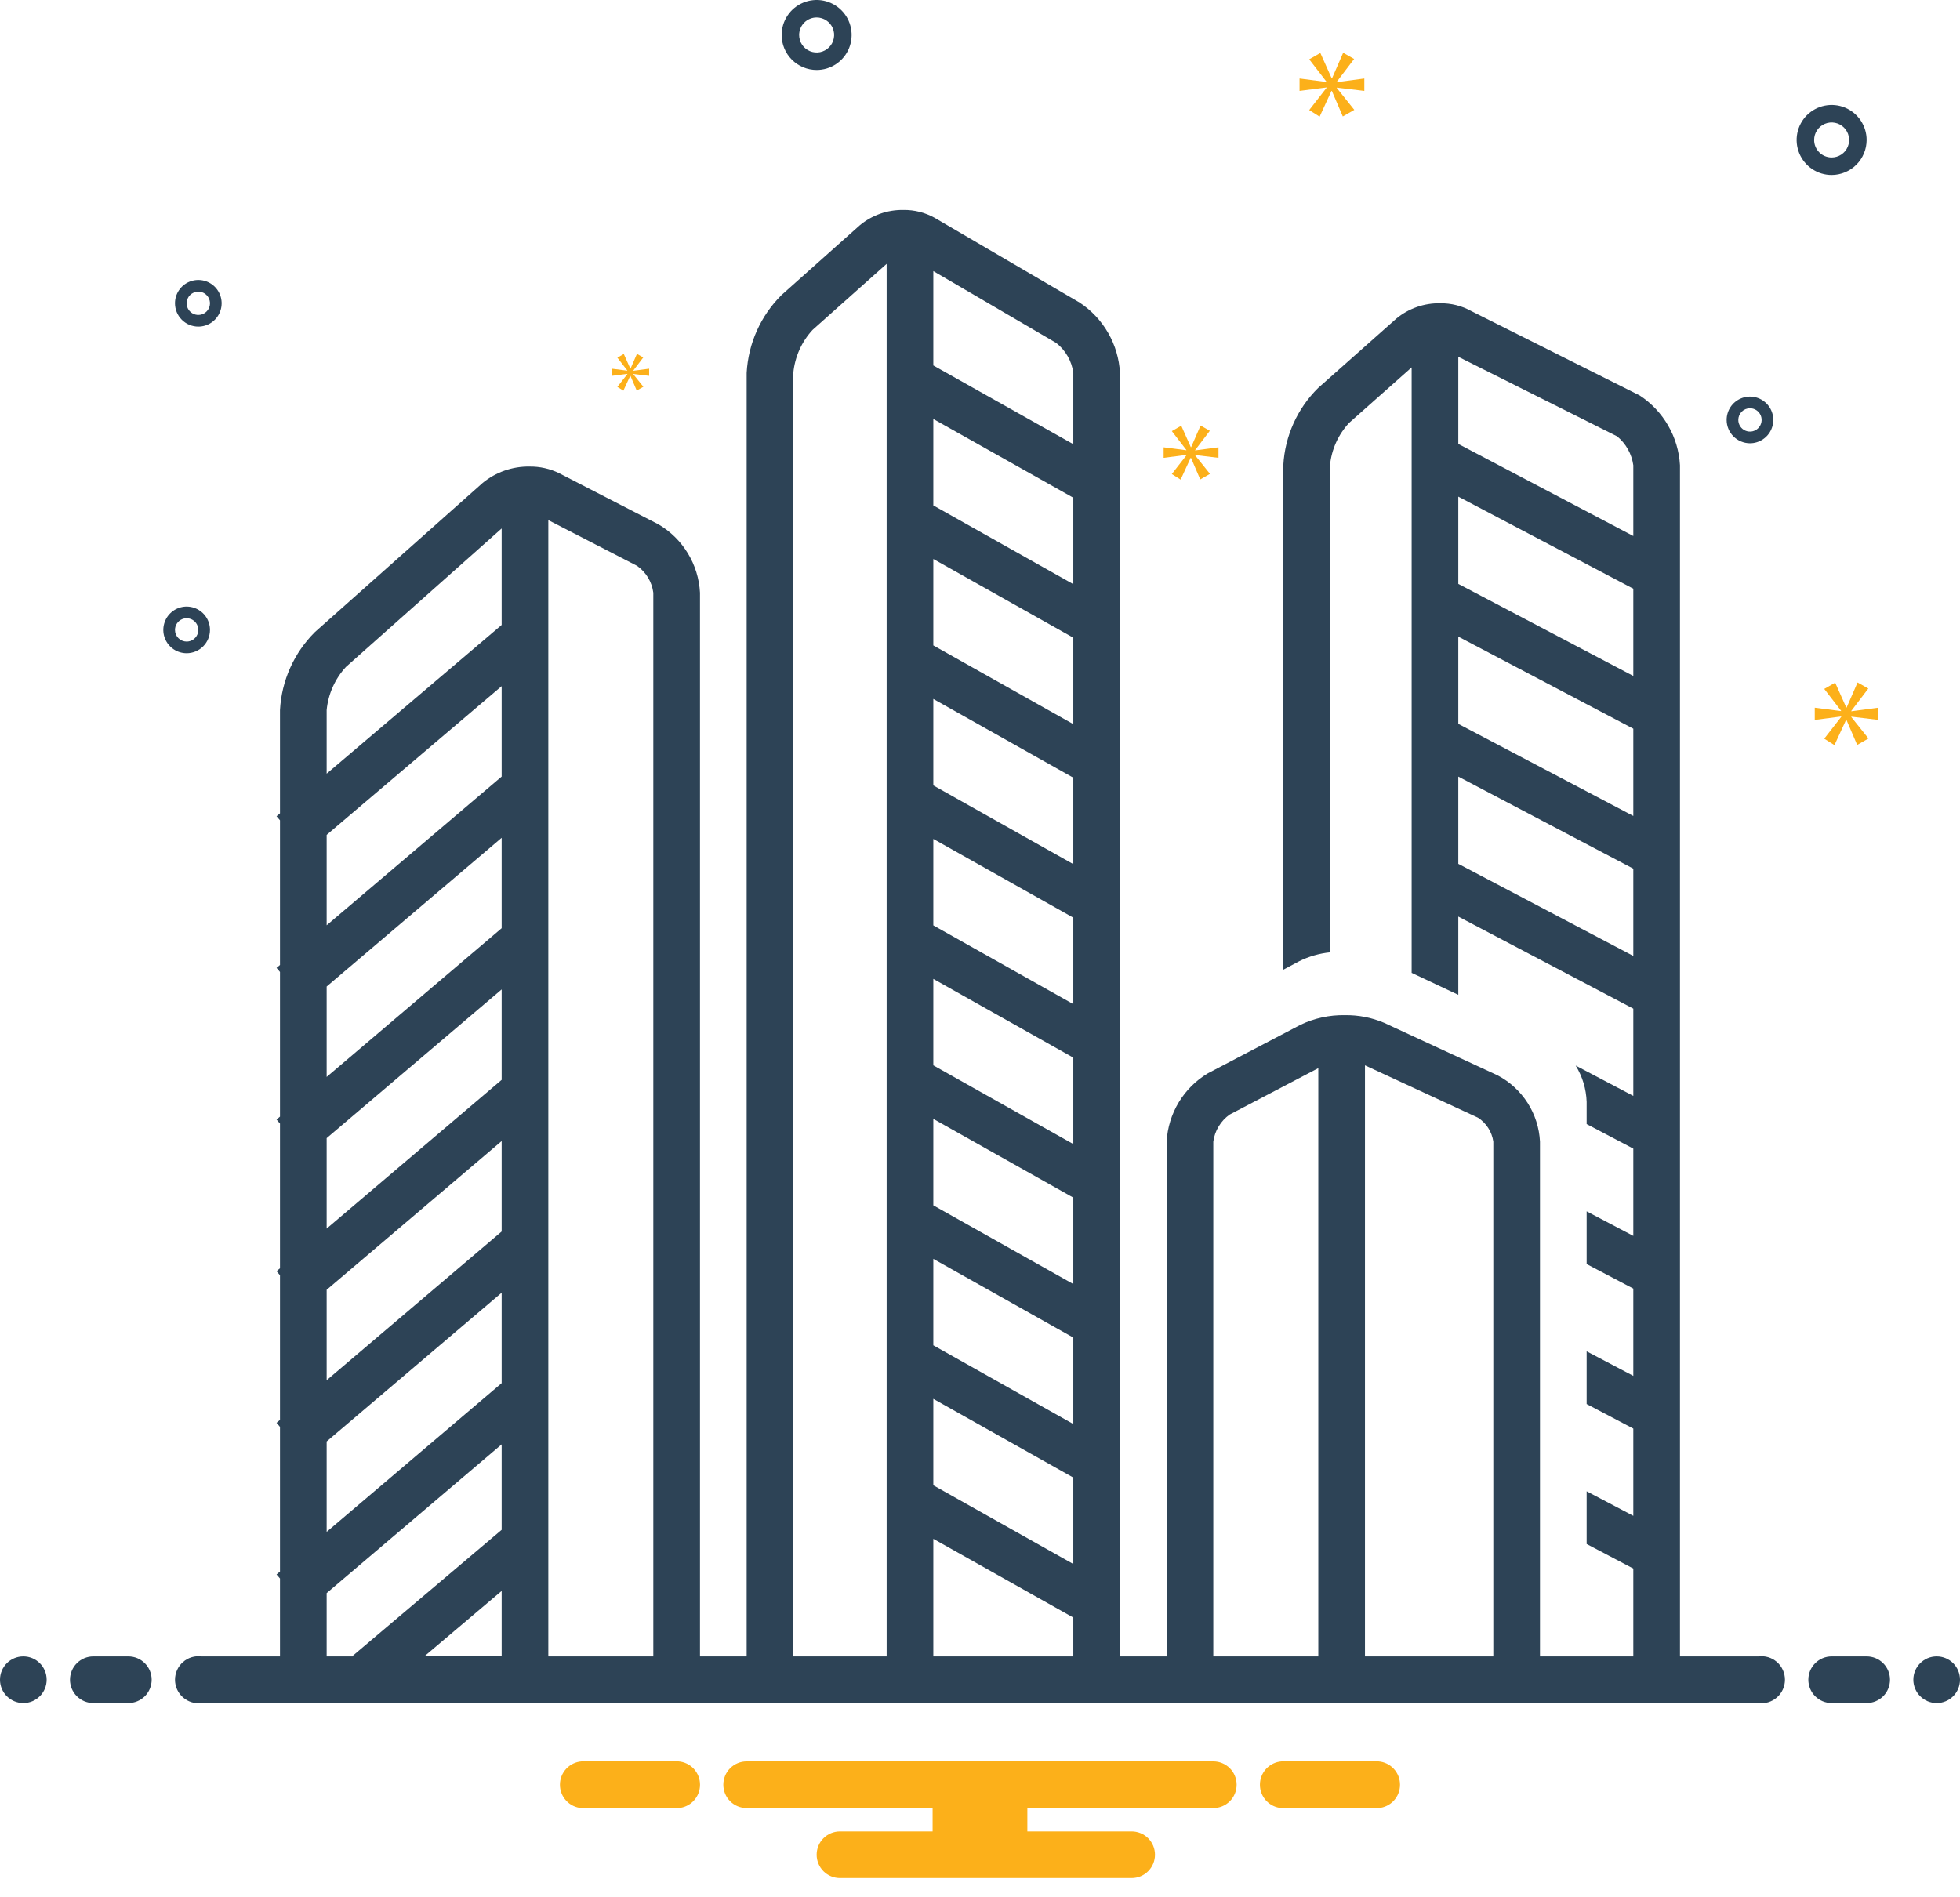
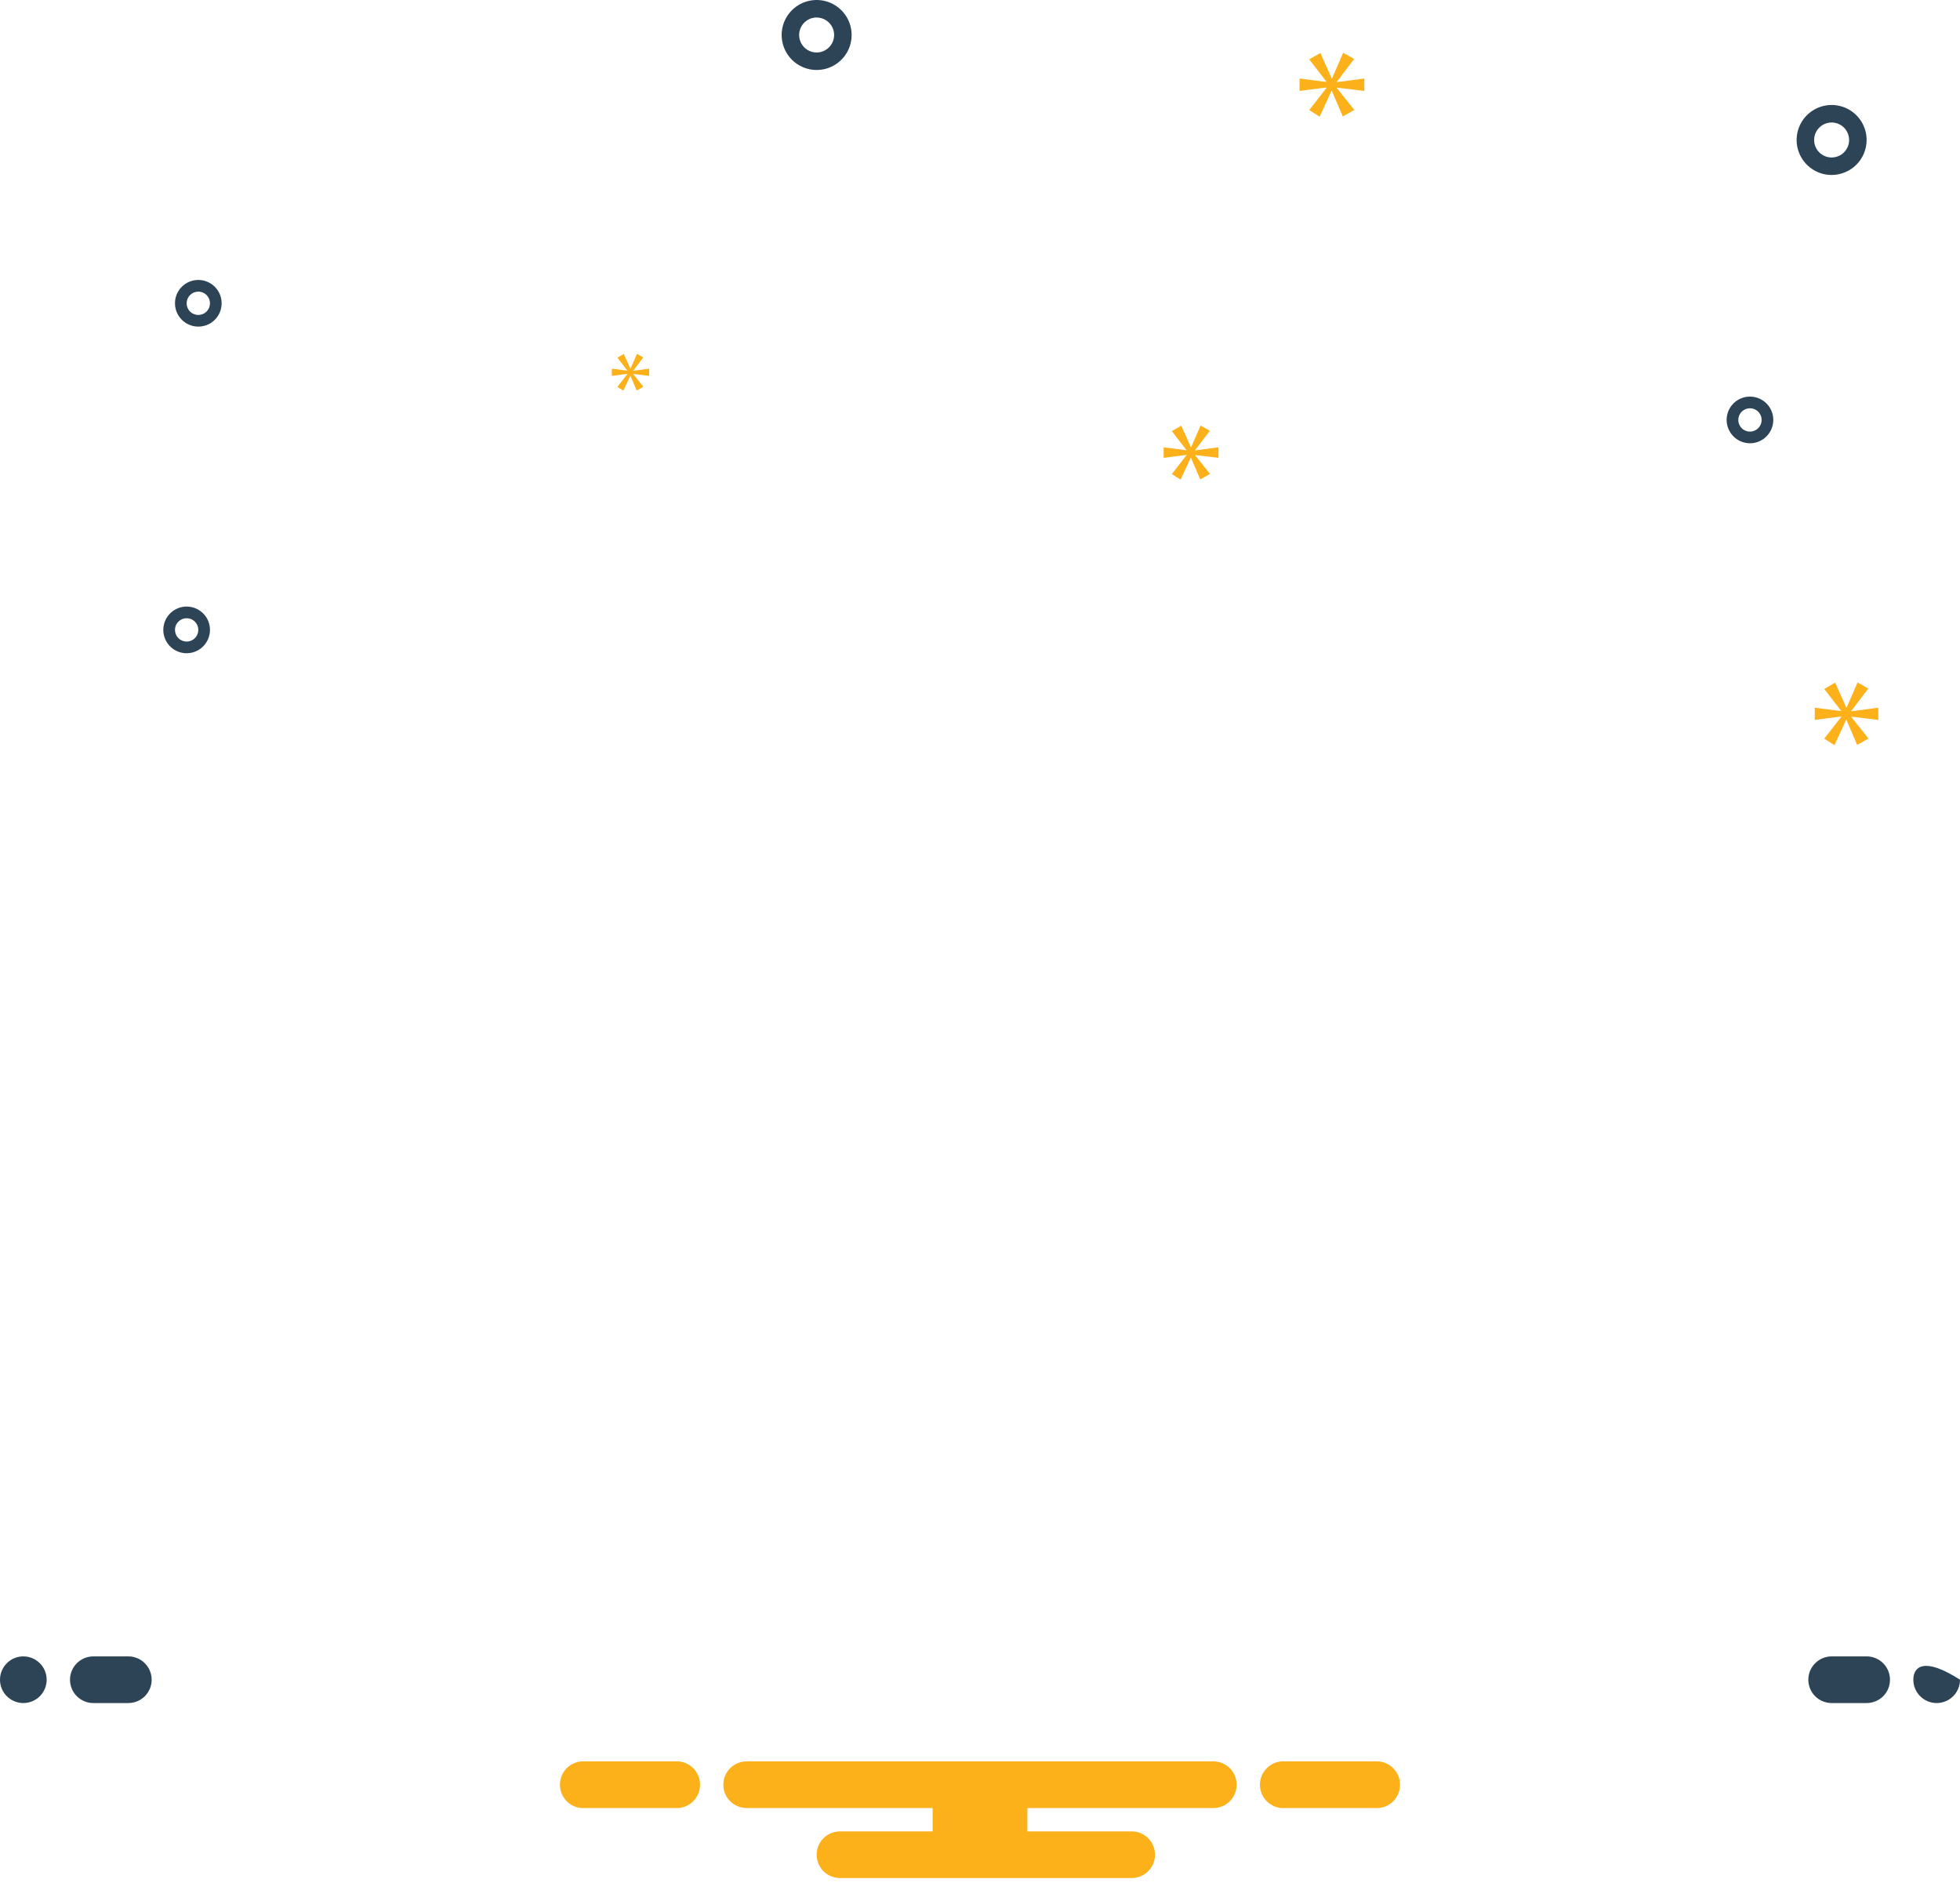
<svg xmlns="http://www.w3.org/2000/svg" width="94" height="91" viewBox="0 0 94 91" fill="none">
  <path d="M89.522 6.714C89.522 6.382 89.423 6.058 89.239 5.782C89.055 5.506 88.792 5.29 88.486 5.163C88.179 5.036 87.841 5.003 87.516 5.068C87.19 5.133 86.891 5.293 86.656 5.527C86.422 5.762 86.262 6.061 86.197 6.387C86.132 6.712 86.165 7.05 86.293 7.357C86.42 7.663 86.635 7.925 86.911 8.11C87.187 8.294 87.511 8.393 87.843 8.393C88.288 8.392 88.715 8.215 89.03 7.901C89.344 7.586 89.521 7.159 89.522 6.714ZM87.004 6.714C87.004 6.548 87.053 6.386 87.145 6.248C87.238 6.11 87.369 6.002 87.522 5.939C87.675 5.875 87.844 5.859 88.007 5.891C88.17 5.923 88.319 6.003 88.437 6.121C88.554 6.238 88.634 6.388 88.666 6.551C88.699 6.713 88.682 6.882 88.619 7.035C88.555 7.189 88.448 7.32 88.31 7.412C88.172 7.504 88.009 7.554 87.843 7.554C87.621 7.553 87.407 7.465 87.25 7.308C87.093 7.15 87.004 6.937 87.004 6.714ZM39.165 3.357C39.497 3.357 39.822 3.259 40.098 3.074C40.374 2.89 40.589 2.628 40.716 2.321C40.843 2.014 40.876 1.677 40.811 1.351C40.747 1.025 40.587 0.726 40.352 0.492C40.117 0.257 39.818 0.097 39.493 0.032C39.167 -0.033 38.83 0.001 38.523 0.128C38.216 0.255 37.954 0.47 37.77 0.746C37.585 1.022 37.487 1.347 37.487 1.679C37.487 2.124 37.664 2.55 37.979 2.865C38.293 3.18 38.72 3.357 39.165 3.357ZM39.165 0.839C39.331 0.839 39.493 0.889 39.631 0.981C39.769 1.073 39.877 1.204 39.941 1.357C40.004 1.511 40.021 1.679 39.988 1.842C39.956 2.005 39.876 2.155 39.759 2.272C39.641 2.389 39.492 2.469 39.329 2.502C39.166 2.534 38.997 2.517 38.844 2.454C38.691 2.39 38.559 2.283 38.467 2.145C38.375 2.007 38.326 1.845 38.326 1.679C38.326 1.456 38.414 1.243 38.572 1.085C38.729 0.928 38.943 0.839 39.165 0.839ZM83.927 21.262C84.148 21.262 84.364 21.196 84.548 21.073C84.732 20.95 84.876 20.775 84.96 20.571C85.045 20.366 85.067 20.142 85.024 19.924C84.981 19.707 84.874 19.508 84.718 19.351C84.561 19.195 84.362 19.088 84.145 19.045C83.928 19.002 83.703 19.024 83.499 19.109C83.294 19.194 83.119 19.337 82.996 19.521C82.873 19.705 82.808 19.921 82.808 20.143C82.808 20.439 82.926 20.724 83.136 20.934C83.346 21.143 83.63 21.261 83.927 21.262ZM83.927 19.583C84.037 19.583 84.145 19.616 84.237 19.677C84.33 19.739 84.401 19.826 84.444 19.929C84.486 20.031 84.497 20.143 84.475 20.252C84.454 20.36 84.401 20.46 84.322 20.538C84.244 20.617 84.144 20.67 84.036 20.692C83.927 20.713 83.815 20.702 83.713 20.66C83.61 20.617 83.523 20.546 83.462 20.454C83.4 20.361 83.367 20.253 83.367 20.143C83.367 19.994 83.426 19.852 83.531 19.747C83.636 19.642 83.778 19.583 83.927 19.583ZM10.07 30.214C10.07 29.993 10.005 29.776 9.882 29.592C9.759 29.408 9.584 29.265 9.379 29.18C9.175 29.096 8.95 29.073 8.733 29.116C8.516 29.16 8.316 29.266 8.16 29.423C8.003 29.579 7.897 29.779 7.854 29.996C7.81 30.213 7.833 30.438 7.917 30.642C8.002 30.847 8.145 31.021 8.329 31.145C8.513 31.267 8.73 31.333 8.951 31.333C9.248 31.333 9.532 31.215 9.742 31.005C9.952 30.795 10.07 30.511 10.07 30.214ZM8.392 30.214C8.392 30.103 8.424 29.995 8.486 29.903C8.547 29.811 8.635 29.739 8.737 29.697C8.839 29.655 8.952 29.644 9.06 29.665C9.169 29.687 9.268 29.74 9.347 29.818C9.425 29.897 9.478 29.996 9.5 30.105C9.521 30.213 9.51 30.326 9.468 30.428C9.426 30.53 9.354 30.618 9.262 30.679C9.17 30.741 9.062 30.774 8.951 30.774C8.803 30.773 8.66 30.714 8.556 30.61C8.451 30.505 8.392 30.362 8.392 30.214ZM9.511 15.666C9.732 15.666 9.948 15.601 10.132 15.478C10.316 15.355 10.46 15.18 10.544 14.976C10.629 14.771 10.651 14.546 10.608 14.329C10.565 14.112 10.458 13.913 10.302 13.756C10.145 13.6 9.946 13.493 9.729 13.45C9.512 13.407 9.287 13.429 9.082 13.514C8.878 13.598 8.703 13.742 8.58 13.926C8.457 14.11 8.392 14.326 8.392 14.547C8.392 14.844 8.51 15.129 8.72 15.338C8.929 15.548 9.214 15.666 9.511 15.666ZM9.511 13.988C9.621 13.988 9.729 14.021 9.821 14.082C9.913 14.144 9.985 14.231 10.027 14.333C10.07 14.436 10.081 14.548 10.059 14.657C10.038 14.765 9.984 14.865 9.906 14.943C9.828 15.021 9.728 15.075 9.62 15.096C9.511 15.118 9.399 15.107 9.296 15.064C9.194 15.022 9.107 14.95 9.045 14.858C8.984 14.766 8.951 14.658 8.951 14.547C8.951 14.399 9.01 14.257 9.115 14.152C9.22 14.047 9.362 13.988 9.511 13.988Z" fill="#2D4356" />
  <path d="M1.119 81.689C1.737 81.689 2.238 81.188 2.238 80.57C2.238 79.952 1.737 79.451 1.119 79.451C0.501 79.451 0 79.952 0 80.57C0 81.188 0.501 81.689 1.119 81.689Z" fill="#2D4356" />
  <path d="M6.155 79.451H4.476C4.18 79.451 3.895 79.569 3.685 79.779C3.475 79.989 3.357 80.273 3.357 80.57C3.357 80.867 3.475 81.152 3.685 81.362C3.895 81.571 4.18 81.689 4.476 81.689H6.155C6.452 81.689 6.736 81.571 6.946 81.362C7.156 81.152 7.274 80.867 7.274 80.57C7.274 80.273 7.156 79.989 6.946 79.779C6.736 79.569 6.452 79.451 6.155 79.451ZM89.523 79.451H87.845C87.548 79.451 87.263 79.569 87.054 79.779C86.844 79.989 86.726 80.273 86.726 80.57C86.726 80.867 86.844 81.152 87.054 81.362C87.263 81.571 87.548 81.689 87.845 81.689H89.523C89.82 81.689 90.105 81.571 90.315 81.362C90.525 81.152 90.642 80.867 90.642 80.57C90.642 80.273 90.525 79.989 90.315 79.779C90.105 79.569 89.82 79.451 89.523 79.451Z" fill="#2D4356" />
-   <path d="M92.881 81.689C93.499 81.689 94 81.188 94 80.57C94 79.952 93.499 79.451 92.881 79.451C92.263 79.451 91.762 79.952 91.762 80.57C91.762 81.188 92.263 81.689 92.881 81.689Z" fill="#2D4356" />
-   <path d="M84.331 79.451H80.57V22.317C80.533 21.647 80.339 20.994 80.003 20.413C79.668 19.831 79.2 19.336 78.638 18.968L70.569 14.925C70.109 14.669 69.59 14.539 69.064 14.547C68.299 14.534 67.555 14.795 66.966 15.283L63.216 18.61C62.218 19.595 61.623 20.917 61.547 22.317V46.513L62.306 46.108C62.769 45.877 63.27 45.732 63.785 45.68V22.317C63.86 21.558 64.182 20.843 64.702 20.284L67.701 17.623V46.664L69.939 47.718V43.964L78.332 48.381V52.566L75.568 51.111C75.893 51.636 76.074 52.236 76.094 52.853V53.917L78.332 55.095V59.281L76.094 58.103V60.632L78.332 61.809V65.995L76.094 64.817V67.346L78.332 68.524V72.709L76.094 71.531V74.06L78.332 75.238V79.451H73.856V54.76C73.823 54.099 73.618 53.459 73.262 52.901C72.906 52.344 72.41 51.889 71.825 51.581L66.375 49.058C65.782 48.808 65.144 48.684 64.501 48.694C63.762 48.68 63.03 48.839 62.364 49.159L57.932 51.481C57.358 51.823 56.878 52.301 56.532 52.873C56.187 53.445 55.987 54.093 55.951 54.76V79.451H53.713V17.884C53.677 17.211 53.483 16.555 53.147 15.97C52.812 15.386 52.344 14.887 51.781 14.516L44.831 10.451C44.371 10.194 43.852 10.063 43.326 10.071C42.561 10.058 41.816 10.321 41.229 10.811L37.478 14.155C36.48 15.149 35.885 16.477 35.809 17.884V79.451H33.571V28.43C33.536 27.761 33.336 27.111 32.988 26.539C32.64 25.966 32.156 25.489 31.578 25.151L26.819 22.699C26.376 22.482 25.888 22.373 25.395 22.38C24.577 22.367 23.781 22.645 23.148 23.164L15.105 30.316C14.101 31.313 13.503 32.648 13.428 34.061V39.012L13.263 39.152L13.428 39.346V46.286L13.263 46.426L13.428 46.62V53.56L13.263 53.7L13.428 53.894V60.834L13.263 60.974L13.428 61.168V68.108L13.263 68.247L13.428 68.442V75.381L13.263 75.521L13.428 75.715V79.451H9.667C9.508 79.43 9.346 79.444 9.193 79.49C9.039 79.537 8.897 79.616 8.777 79.722C8.656 79.828 8.559 79.958 8.493 80.105C8.427 80.251 8.393 80.41 8.393 80.57C8.393 80.731 8.427 80.889 8.493 81.036C8.559 81.182 8.656 81.312 8.777 81.418C8.897 81.524 9.039 81.603 9.193 81.65C9.346 81.697 9.508 81.71 9.667 81.689H84.33C84.489 81.71 84.651 81.697 84.805 81.65C84.958 81.603 85.1 81.524 85.221 81.418C85.342 81.312 85.438 81.182 85.504 81.036C85.571 80.889 85.605 80.731 85.605 80.57C85.605 80.41 85.571 80.251 85.504 80.105C85.438 79.958 85.342 79.828 85.221 79.722C85.1 79.616 84.958 79.537 84.805 79.49C84.651 79.444 84.49 79.43 84.331 79.451ZM69.939 17.113L77.551 20.927C77.978 21.275 78.256 21.772 78.332 22.317V25.71L69.939 21.293V17.113ZM69.939 23.822L78.332 28.238V32.423L69.939 28.007V23.822ZM69.939 30.536L78.332 34.953V39.138L69.939 34.721V30.536ZM69.939 41.435V37.25L78.332 41.667V45.852L69.939 41.435ZM44.761 13.003L50.652 16.448C51.104 16.8 51.4 17.316 51.475 17.884V21.306L44.761 17.529V13.003ZM44.761 20.097L51.475 23.874V28.02L44.761 24.243V20.097ZM44.761 26.812L51.475 30.588V34.734L44.761 30.958V26.812ZM44.761 33.526L51.475 37.303V41.449L44.761 37.672V33.526ZM44.761 40.24L51.475 44.017V48.163L44.761 44.386V40.24ZM44.761 46.954L51.475 50.731V54.877L44.761 51.1V46.954ZM44.761 53.669L51.475 57.445V61.591L44.761 57.815V53.669ZM44.761 60.383L51.475 64.159V68.305L44.761 64.529V60.383ZM44.761 67.097L51.475 70.874V75.02L44.761 71.243V67.097ZM44.761 73.811L51.475 77.588V79.451H44.761V73.811ZM38.047 17.884C38.122 17.116 38.445 16.393 38.968 15.826L42.523 12.656V79.451H38.047V17.884ZM65.463 51.1L70.885 53.612C71.082 53.74 71.249 53.909 71.376 54.107C71.502 54.305 71.585 54.527 71.618 54.76V79.451H65.463V51.1ZM58.189 54.76C58.224 54.501 58.312 54.252 58.447 54.029C58.581 53.806 58.76 53.613 58.973 53.462L63.225 51.235V79.451H58.189V54.76ZM26.297 24.948L30.553 27.141C30.765 27.29 30.944 27.482 31.078 27.703C31.212 27.925 31.299 28.173 31.332 28.43V79.451H26.297V24.948ZM15.666 34.06C15.741 33.287 16.066 32.559 16.593 31.988L24.059 25.349V29.976L15.666 37.11V34.06ZM15.666 40.046L24.059 32.912V37.249L15.666 44.383V40.046ZM15.666 47.32L24.059 40.186V44.523L15.666 51.657V47.32ZM15.666 54.593L24.059 47.459V51.797L15.666 58.931V54.593ZM15.666 61.867L24.059 54.733V59.071L15.666 66.204V61.867ZM15.666 69.141L24.059 62.007V66.344L15.666 73.478V69.141ZM15.666 76.415L24.059 69.281V73.38L16.901 79.436L16.914 79.451H15.666V76.415ZM24.059 76.311V79.45H20.349L24.059 76.311Z" fill="#2D4356" />
+   <path d="M92.881 81.689C93.499 81.689 94 81.188 94 80.57C92.263 79.451 91.762 79.952 91.762 80.57C91.762 81.188 92.263 81.689 92.881 81.689Z" fill="#2D4356" />
  <path d="M63.621 4.212L62.789 5.28L63.288 5.595L63.857 4.361H63.874L64.4 5.586L64.951 5.271L64.111 4.22V4.203L65.432 4.361V3.766L64.111 3.94V3.923L64.943 2.829L64.417 2.531L63.884 3.757H63.866L63.323 2.54L62.789 2.846L63.612 3.914V3.932L62.325 3.766V4.361L63.621 4.195V4.212ZM30.089 17.942L29.609 18.557L29.897 18.738L30.225 18.028H30.235L30.537 18.733L30.855 18.552L30.371 17.947V17.936L31.132 18.028V17.685L30.371 17.785V17.775L30.85 17.145L30.547 16.974L30.24 17.68H30.23L29.917 16.979L29.609 17.155L30.084 17.77V17.78L29.342 17.685V18.028L30.089 17.932V17.942ZM90.082 34.53V33.946L88.786 34.118V34.1L89.602 33.027L89.087 32.735L88.563 33.937H88.545L88.013 32.744L87.489 33.045L88.296 34.092V34.109L87.034 33.946V34.53L88.304 34.367V34.384L87.489 35.432L87.978 35.741L88.537 34.53H88.553L89.069 35.732L89.61 35.423L88.786 34.392V34.375L90.082 34.53ZM56.904 21.834L56.2 22.738L56.622 23.005L57.104 21.96H57.118L57.563 22.997L58.029 22.73L57.318 21.841V21.826L58.437 21.96V21.456L57.318 21.604V21.59L58.022 20.664L57.578 20.412L57.126 21.449H57.111L56.652 20.419L56.2 20.679L56.896 21.582V21.597L55.807 21.456V21.96L56.904 21.819V21.834ZM66.109 84.487H61.46C61.178 84.509 60.915 84.637 60.723 84.844C60.531 85.052 60.425 85.324 60.425 85.606C60.425 85.889 60.531 86.161 60.723 86.369C60.915 86.576 61.178 86.704 61.46 86.725H66.109C66.391 86.704 66.654 86.576 66.846 86.369C67.038 86.161 67.144 85.889 67.144 85.606C67.144 85.324 67.038 85.052 66.846 84.844C66.654 84.637 66.391 84.509 66.109 84.487ZM32.538 84.487H27.889C27.607 84.509 27.344 84.637 27.152 84.844C26.96 85.052 26.854 85.324 26.854 85.606C26.854 85.889 26.96 86.161 27.152 86.369C27.344 86.576 27.607 86.704 27.889 86.725H32.538C32.819 86.704 33.083 86.576 33.275 86.369C33.467 86.161 33.573 85.889 33.573 85.606C33.573 85.324 33.467 85.052 33.275 84.844C33.083 84.637 32.819 84.509 32.538 84.487ZM58.189 84.487H35.809C35.512 84.487 35.227 84.605 35.017 84.815C34.807 85.025 34.69 85.31 34.69 85.606C34.69 85.903 34.807 86.188 35.017 86.398C35.227 86.608 35.512 86.725 35.809 86.725H44.727V87.845H40.285C39.988 87.845 39.703 87.962 39.493 88.172C39.284 88.382 39.166 88.667 39.166 88.964C39.166 89.26 39.284 89.545 39.493 89.755C39.703 89.965 39.988 90.083 40.285 90.083H54.273C54.569 90.083 54.854 89.965 55.064 89.755C55.274 89.545 55.392 89.26 55.392 88.964C55.392 88.667 55.274 88.382 55.064 88.172C54.854 87.962 54.569 87.845 54.273 87.845H49.271V86.725H58.189C58.486 86.725 58.771 86.608 58.981 86.398C59.191 86.188 59.308 85.903 59.308 85.606C59.308 85.31 59.191 85.025 58.981 84.815C58.771 84.605 58.486 84.487 58.189 84.487Z" fill="#FCB01A" />
</svg>